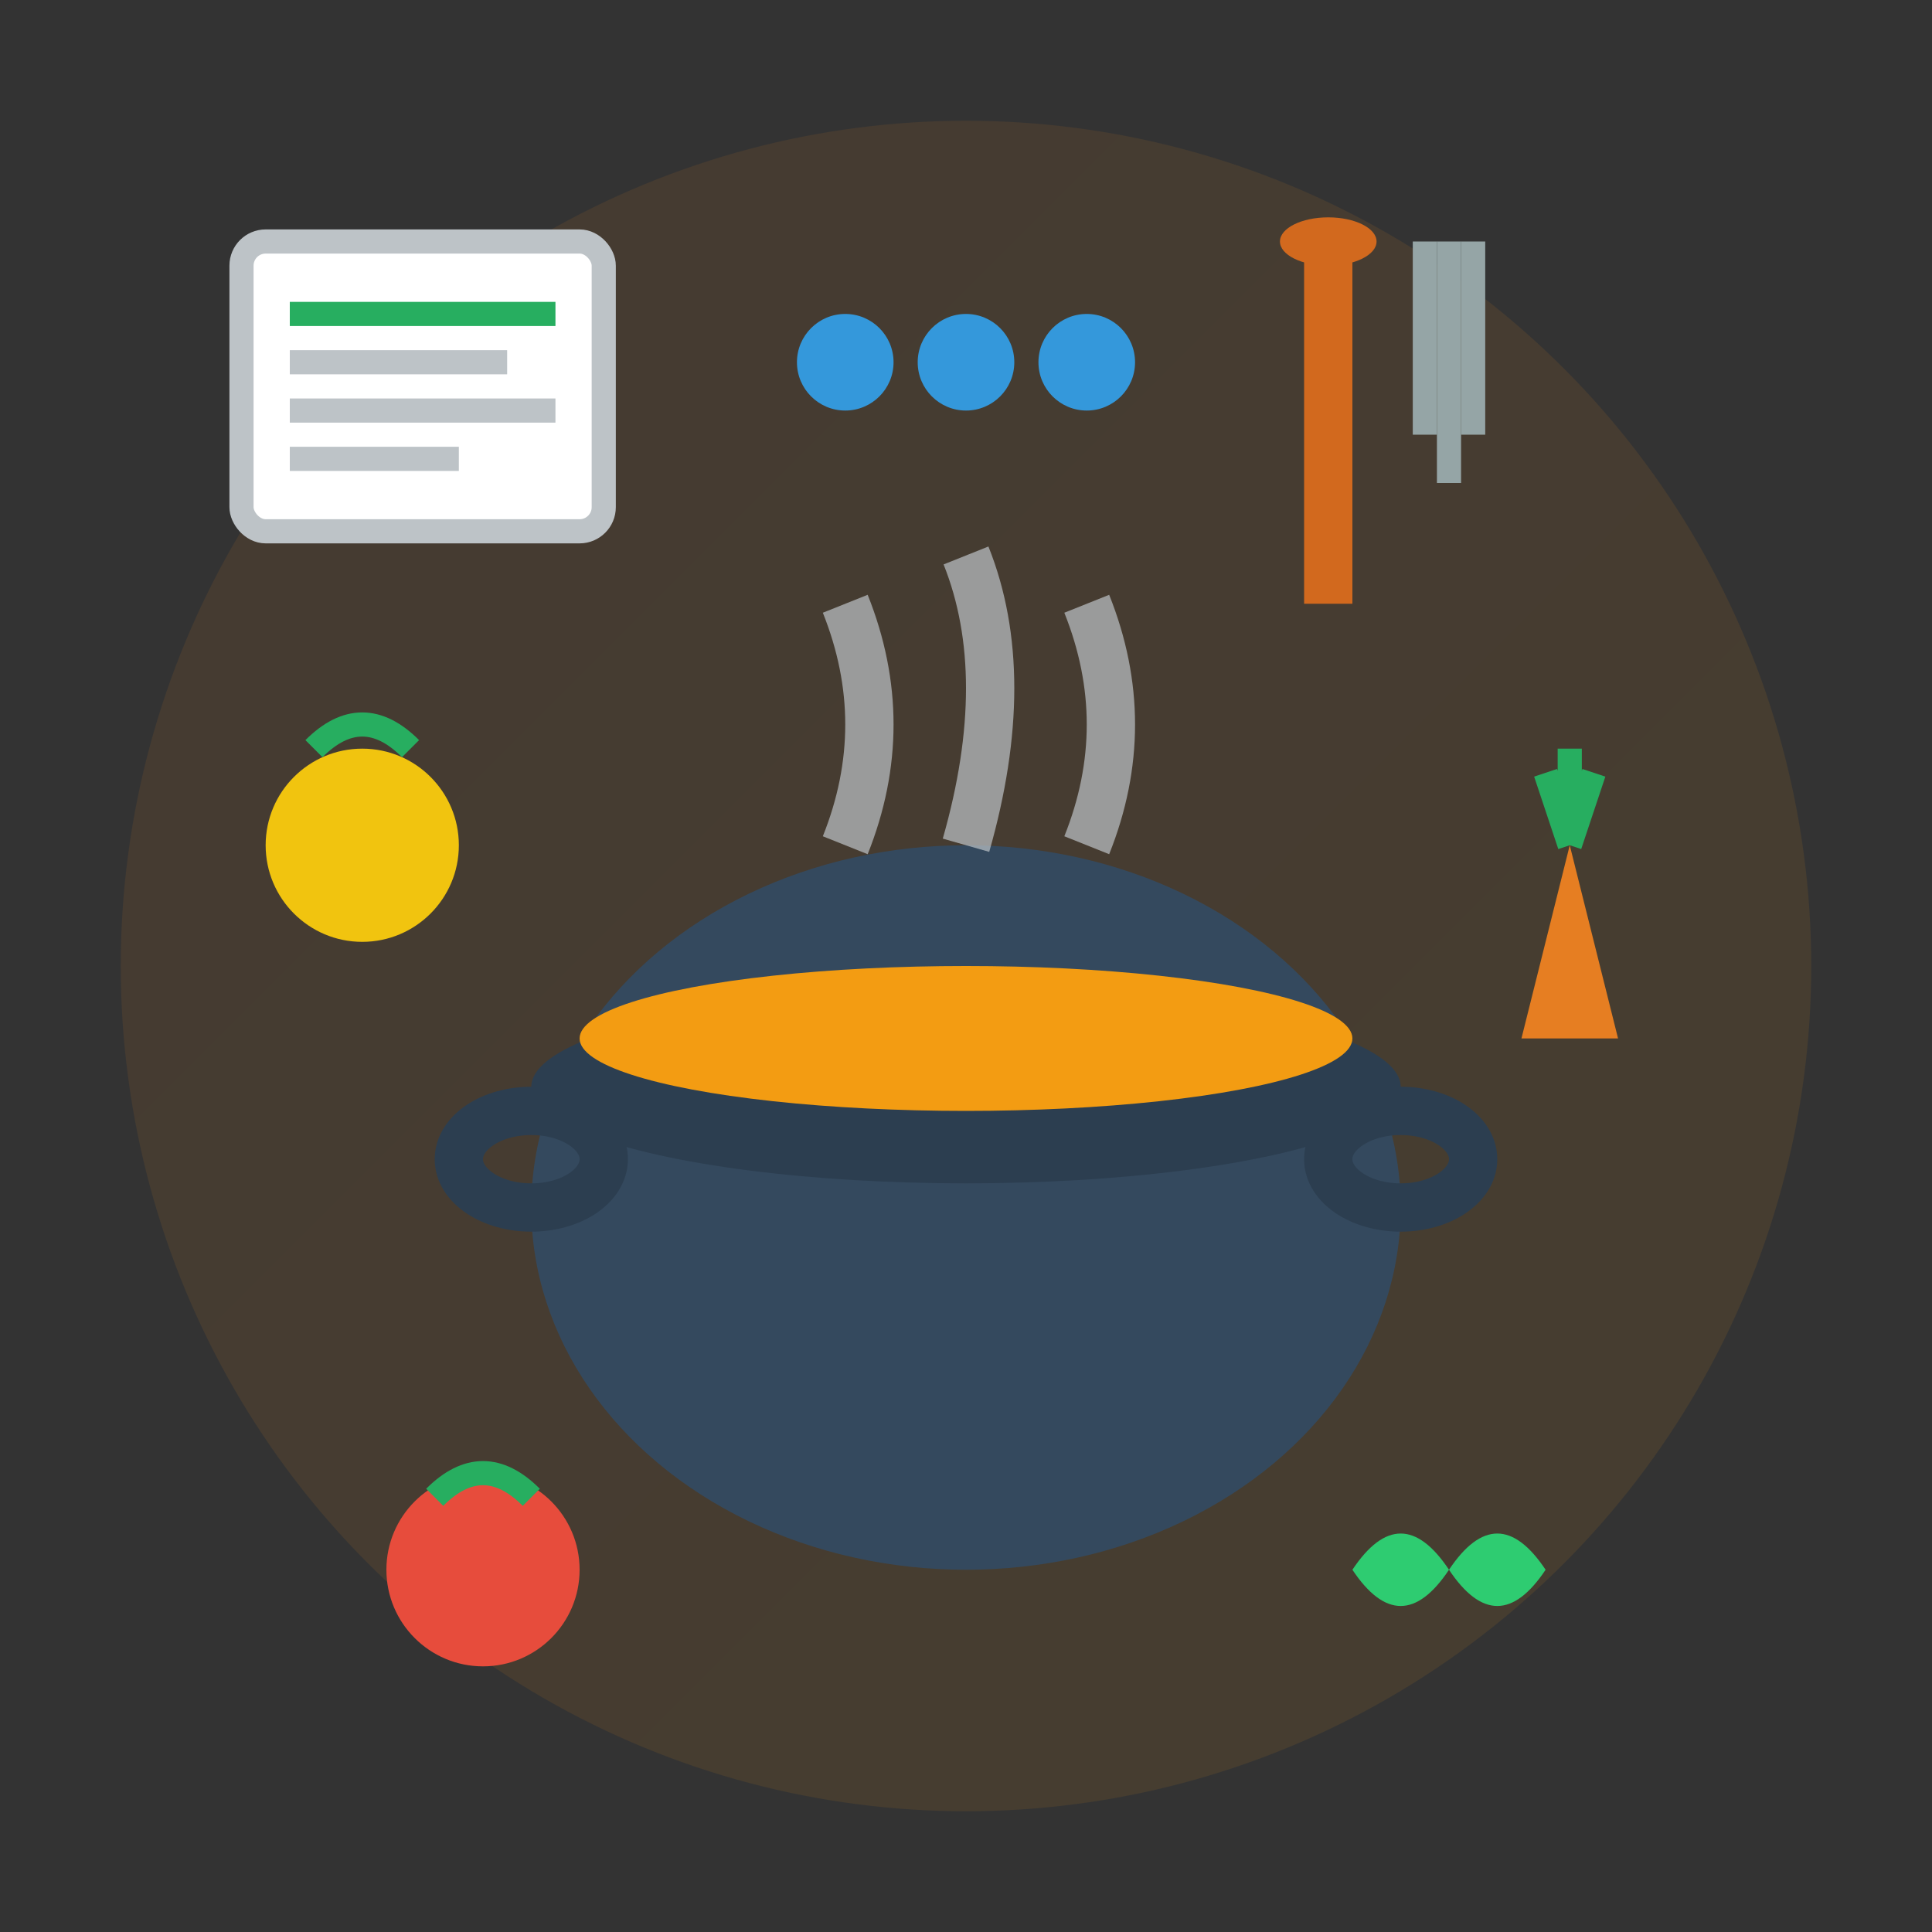
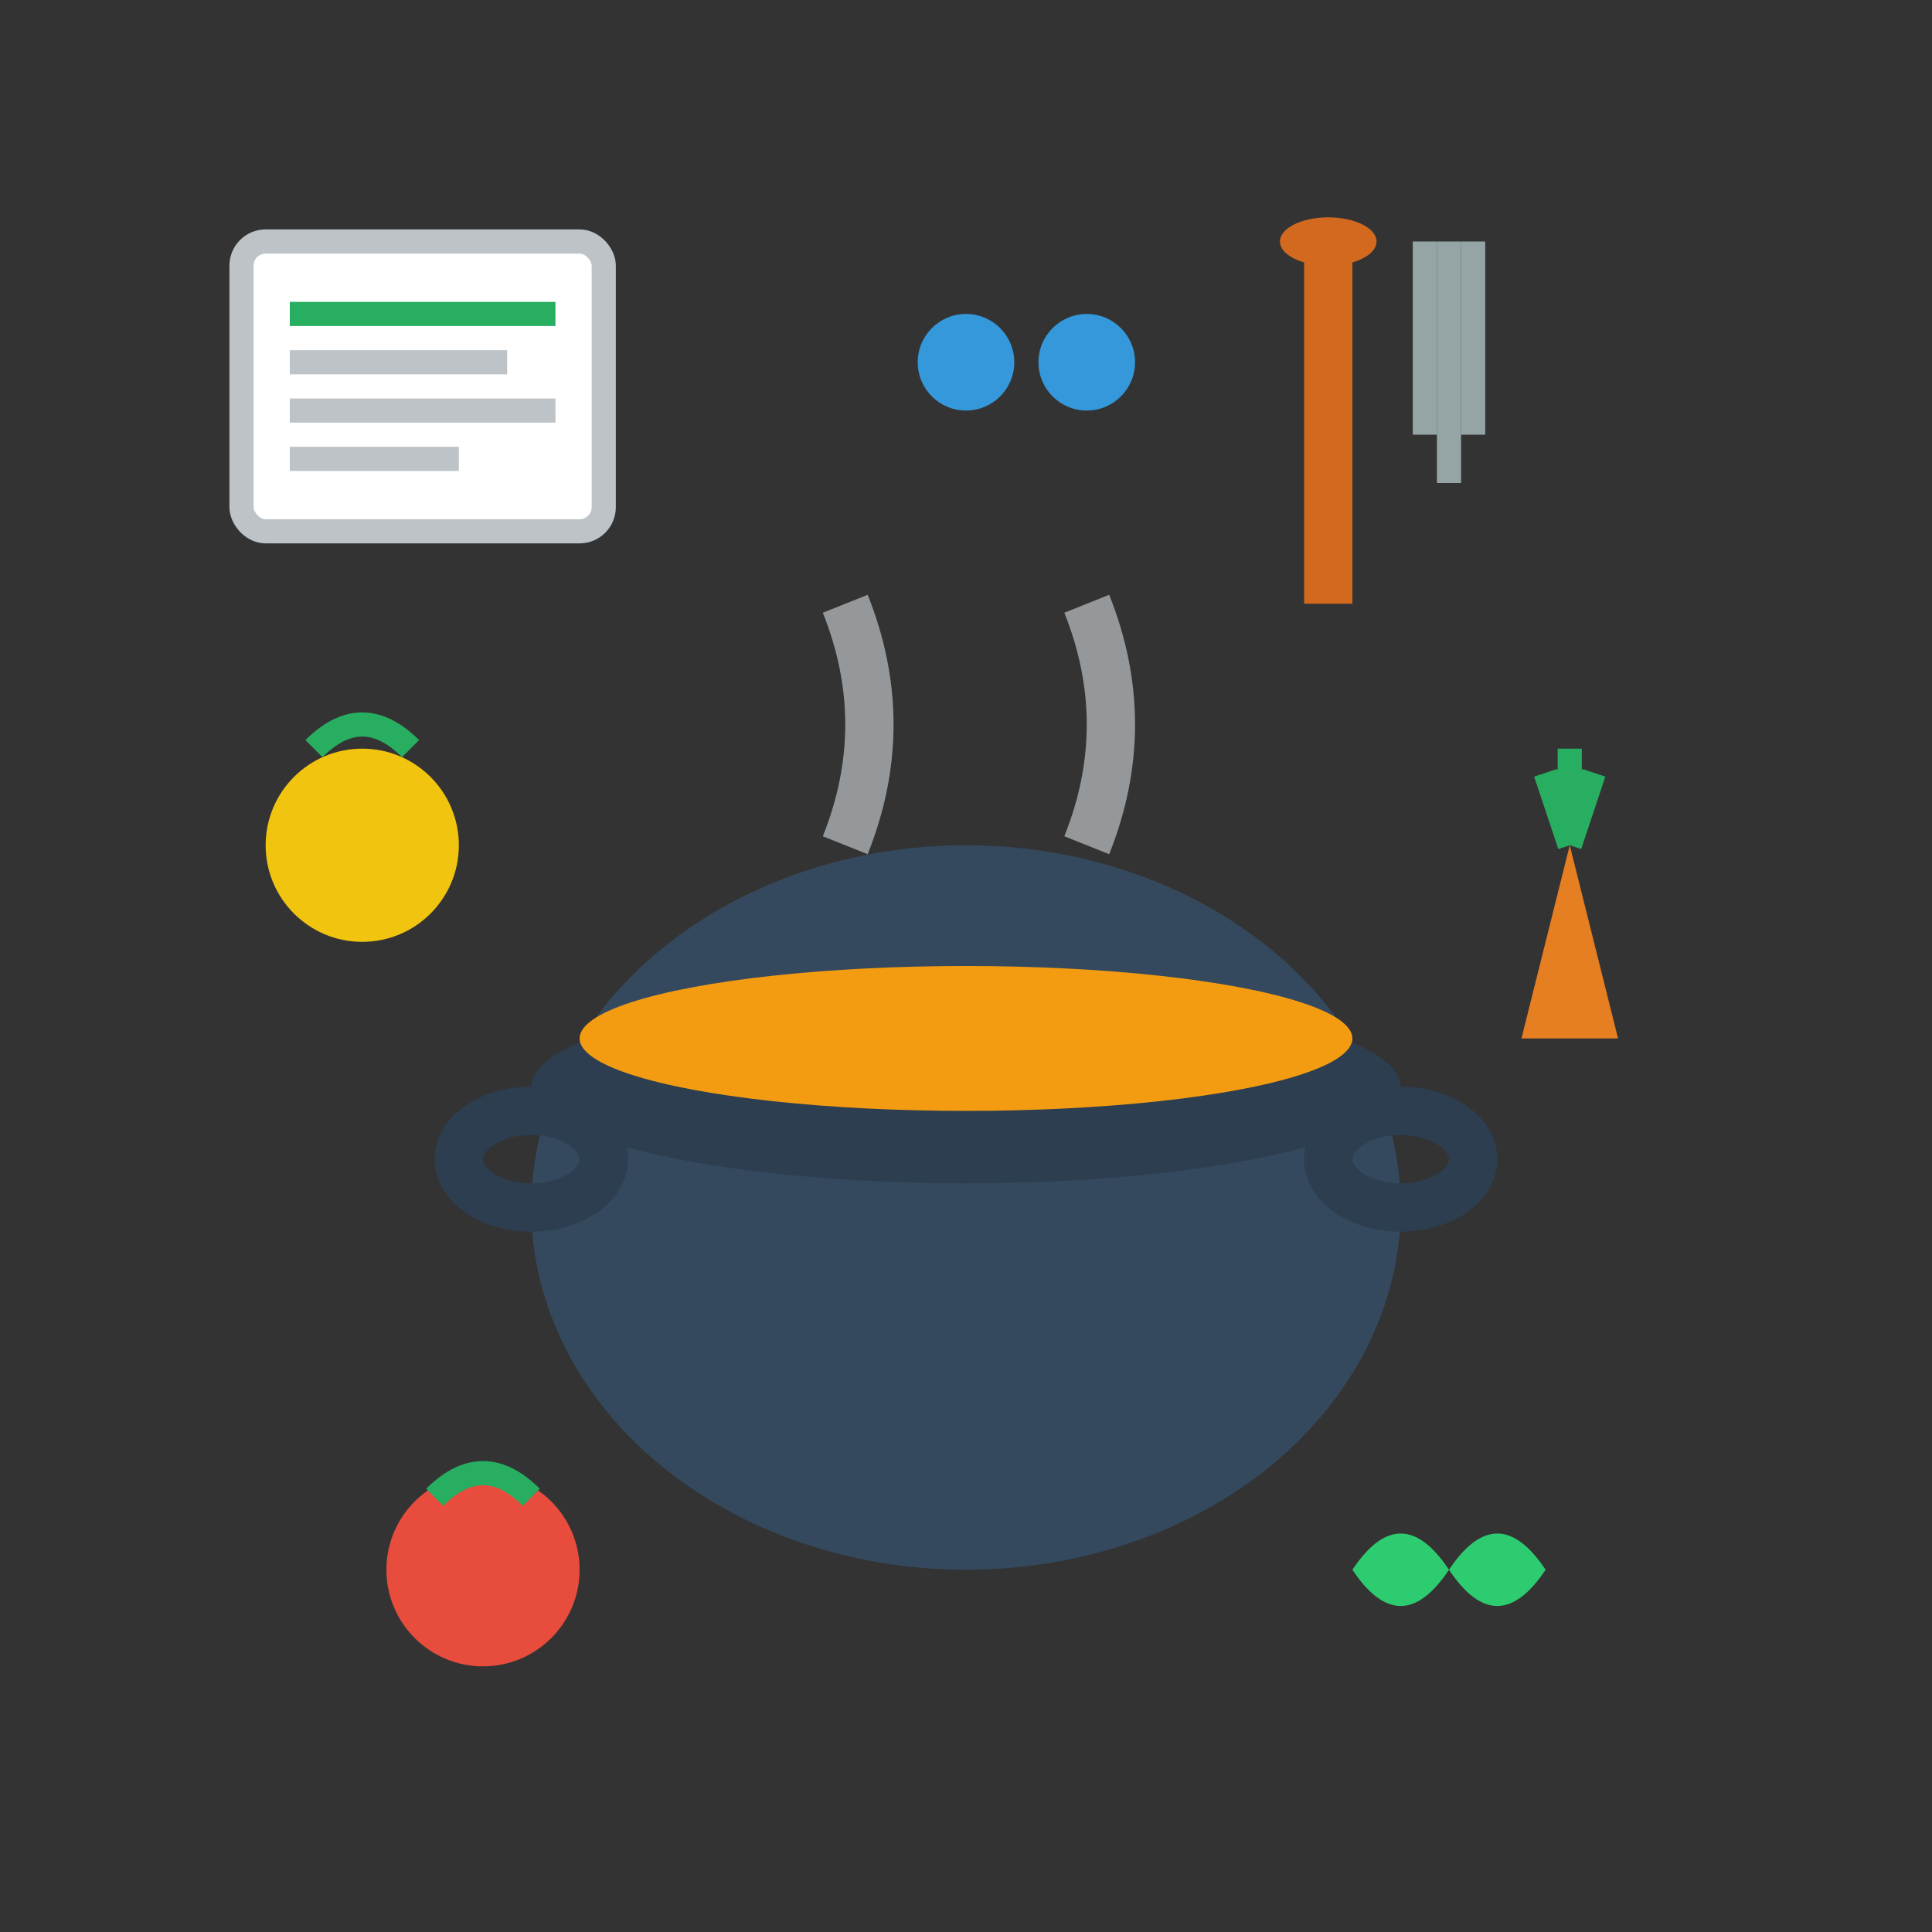
<svg xmlns="http://www.w3.org/2000/svg" width="80" height="80" viewBox="0 0 80 80" fill="none">
  <rect x="0" y="0" width="80" height="80" fill="#333333" stroke="none" />
-   <circle cx="40" cy="40" r="35" fill="url(#serviceGradient3)" opacity="0.1" />
  <ellipse cx="40" cy="50" rx="18" ry="15" fill="#34495e" />
  <ellipse cx="40" cy="45" rx="18" ry="4" fill="#2c3e50" />
  <ellipse cx="40" cy="43" rx="16" ry="3" fill="#f39c12" />
  <ellipse cx="22" cy="48" rx="3" ry="2" fill="none" stroke="#2c3e50" stroke-width="2" />
  <ellipse cx="58" cy="48" rx="3" ry="2" fill="none" stroke="#2c3e50" stroke-width="2" />
  <g opacity="0.7">
    <path d="M35 35 Q37 30 35 25" stroke="#bdc3c7" stroke-width="2" fill="none" />
-     <path d="M40 35 Q42 28 40 23" stroke="#bdc3c7" stroke-width="2" fill="none" />
    <path d="M45 35 Q47 30 45 25" stroke="#bdc3c7" stroke-width="2" fill="none" />
  </g>
  <g transform="translate(15,35)">
    <circle cx="0" cy="0" r="4" fill="#f1c40f" />
    <path d="M-2 -4 Q0 -6 2 -4" stroke="#27ae60" stroke-width="1" fill="none" />
  </g>
  <g transform="translate(65,35)">
-     <path d="M0 0 L-2 8 L2 8 Z" fill="#e67e22" />
+     <path d="M0 0 L-2 8 L2 8 " fill="#e67e22" />
    <path d="M0 0 L-1 -3 M0 0 L1 -3 M0 0 L0 -4" stroke="#27ae60" stroke-width="1" />
  </g>
  <g transform="translate(20,65)">
    <circle cx="0" cy="0" r="4" fill="#e74c3c" />
    <path d="M-2 -3 Q0 -5 2 -3" stroke="#27ae60" stroke-width="1" fill="none" />
  </g>
  <g transform="translate(60,65)">
    <path d="M0 0 Q-2 -3 -4 0 Q-2 3 0 0 Q2 3 4 0 Q2 -3 0 0 Z" fill="#2ecc71" />
  </g>
  <g transform="translate(10,10)">
    <rect x="0" y="0" width="15" height="12" rx="1" fill="white" stroke="#bdc3c7" />
    <line x1="2" y1="3" x2="13" y2="3" stroke="#27ae60" stroke-width="1" />
    <line x1="2" y1="5" x2="11" y2="5" stroke="#bdc3c7" stroke-width="1" />
    <line x1="2" y1="7" x2="13" y2="7" stroke="#bdc3c7" stroke-width="1" />
    <line x1="2" y1="9" x2="9" y2="9" stroke="#bdc3c7" stroke-width="1" />
  </g>
  <g transform="translate(55,10)">
    <line x1="0" y1="0" x2="0" y2="15" stroke="#d2691e" stroke-width="2" />
    <ellipse cx="0" cy="0" rx="2" ry="1" fill="#d2691e" />
    <g transform="translate(5,0)">
      <line x1="0" y1="0" x2="0" y2="10" stroke="#95a5a6" stroke-width="1" />
      <line x1="-1" y1="0" x2="-1" y2="8" stroke="#95a5a6" stroke-width="1" />
      <line x1="1" y1="0" x2="1" y2="8" stroke="#95a5a6" stroke-width="1" />
    </g>
  </g>
  <g transform="translate(35,15)">
-     <circle cx="0" cy="0" r="2" fill="#3498db" />
    <circle cx="5" cy="0" r="2" fill="#3498db" />
    <circle cx="10" cy="0" r="2" fill="#3498db" />
  </g>
  <defs>
    <linearGradient id="serviceGradient3" x1="0%" y1="0%" x2="100%" y2="100%">
      <stop offset="0%" style="stop-color:#e67e22;stop-opacity:1" />
      <stop offset="100%" style="stop-color:#f39c12;stop-opacity:1" />
    </linearGradient>
  </defs>
</svg>